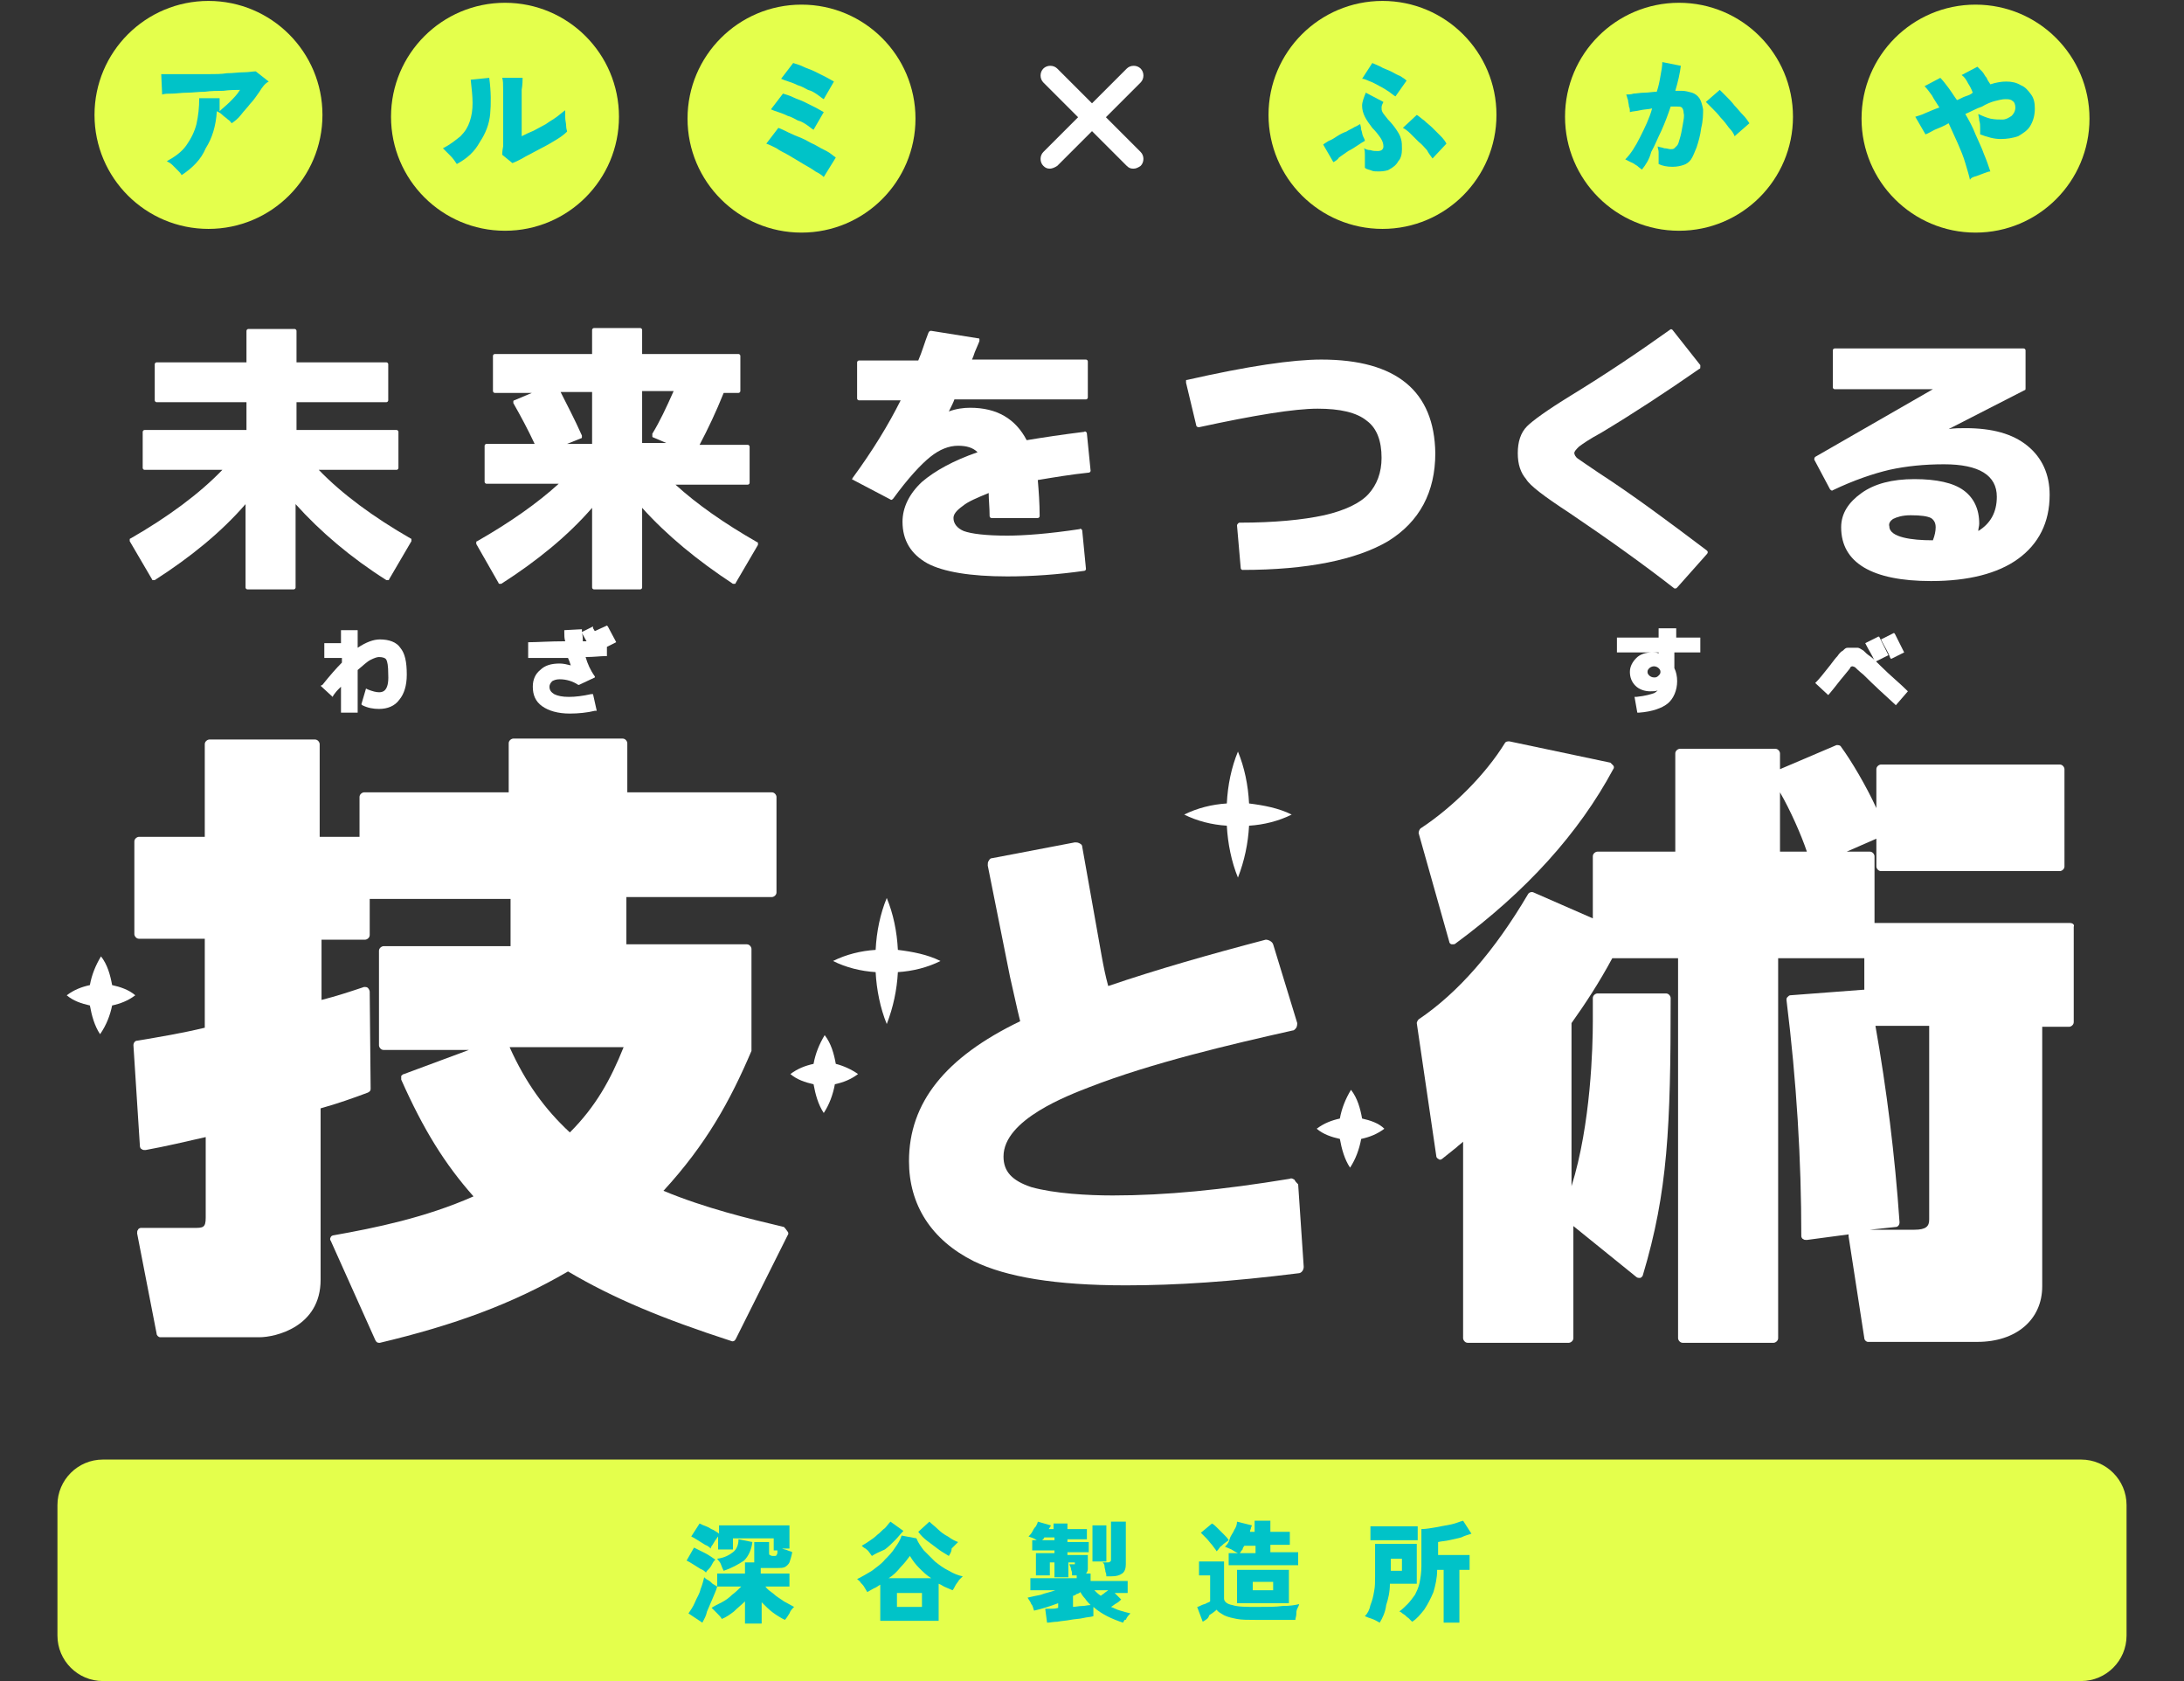
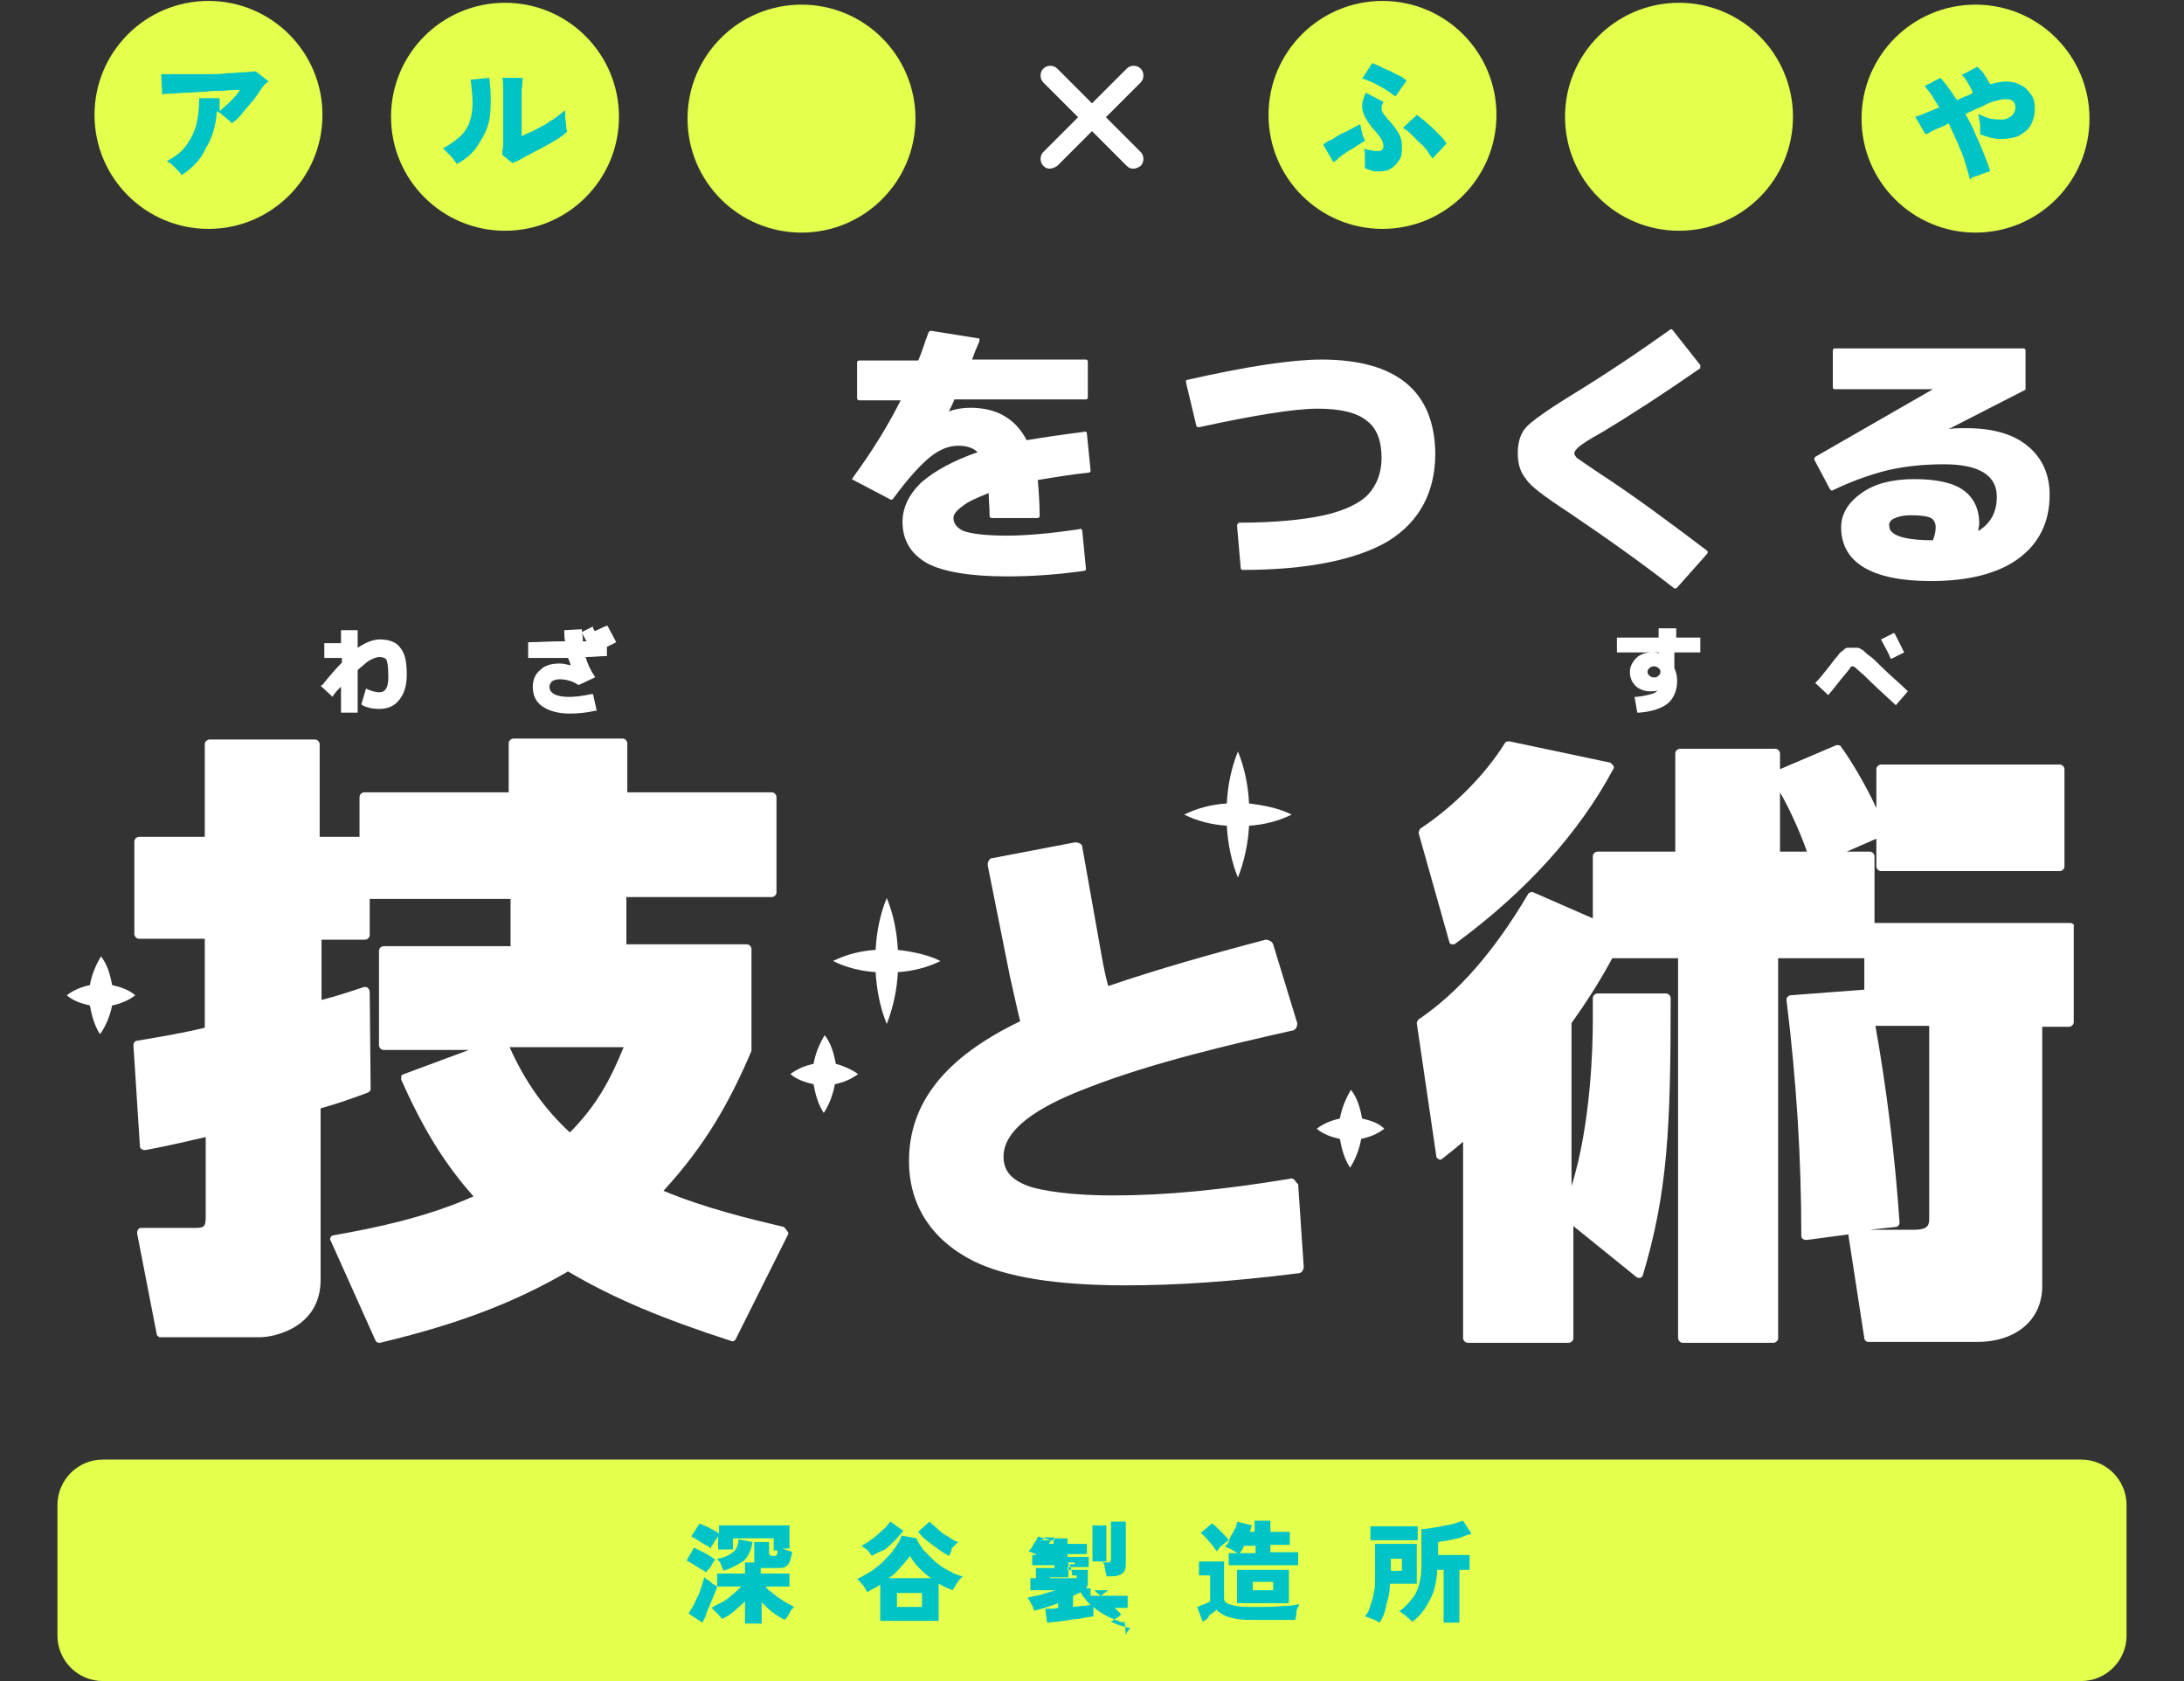
<svg xmlns="http://www.w3.org/2000/svg" version="1.1" id="_レイヤー_2" x="0px" y="0px" viewBox="0 0 235.7 181.4" style="enable-background:new 0 0 235.7 181.4;" xml:space="preserve">
  <rect x="0" y="0" width="235.7" height="181.4" fill="#333333" stroke="none" />
  <style type="text/css">
	.st0{fill:#E4FF4C;}
	.st1{fill:#00C3C8;}
	.st2{fill:#FFFFFF;}
</style>
  <g>
    <g>
      <circle class="st0" cx="22.5" cy="12.4" r="12.3" />
      <circle class="st0" cx="54.5" cy="12.6" r="12.3" />
      <circle class="st0" cx="86.5" cy="12.8" r="12.3" />
      <circle class="st0" cx="149.2" cy="12.4" r="12.3" />
      <circle class="st0" cx="181.2" cy="12.6" r="12.3" />
      <circle class="st0" cx="213.2" cy="12.8" r="12.3" />
      <g>
        <path class="st1" d="M19.6,18.9c-0.1-0.2-0.2-0.3-0.4-0.5c-0.2-0.2-0.4-0.4-0.6-0.6c-0.2-0.2-0.4-0.3-0.6-0.4     c0.9-0.5,1.6-1,2.1-1.7c0.5-0.7,0.9-1.5,1.1-2.3c0.2-0.9,0.3-1.8,0.3-2.8h2.2c0,0.3,0,0.5,0,0.7c0,0.2,0,0.5,0,0.7     c0.3-0.3,0.7-0.6,1.1-1c0.4-0.4,0.8-0.8,1.1-1.3c-0.5,0-1.1,0-1.8,0.1c-0.6,0-1.3,0-2,0.1c-0.7,0-1.3,0.1-1.9,0.1     c-0.6,0-1.2,0.1-1.6,0.1c-0.5,0-0.8,0-1.1,0.1l-0.1-2.2c0.3,0,0.8,0,1.3,0c0.5,0,1.1,0,1.8,0c0.7,0,1.3,0,2,0c0.7,0,1.4,0,2-0.1     c0.7,0,1.2-0.1,1.8-0.1c0.5,0,1-0.1,1.3-0.1l1.4,1.1C28.6,9,28.3,9.4,28,9.9c-0.3,0.4-0.6,0.9-1,1.3c-0.3,0.4-0.7,0.8-1,1.2     c-0.3,0.4-0.7,0.7-1,0.9c-0.1-0.1-0.2-0.3-0.4-0.4c-0.2-0.2-0.4-0.3-0.6-0.5c-0.2-0.2-0.4-0.3-0.6-0.4c-0.1,1.6-0.5,2.9-1.2,4     C21.7,17.2,20.8,18.1,19.6,18.9z" />
      </g>
      <g>
        <path class="st1" d="M49.3,17.7c-0.2-0.3-0.4-0.6-0.7-0.9c-0.3-0.3-0.6-0.6-0.8-0.8c0.8-0.4,1.4-0.9,1.9-1.3c0.5-0.5,0.8-1,1-1.6     c0.2-0.6,0.3-1.2,0.3-2c0-0.7-0.1-1.6-0.2-2.5l2-0.2c0.2,1.5,0.2,2.8,0.1,3.9c-0.1,1.1-0.5,2.1-1.1,3     C51.2,16.4,50.4,17.1,49.3,17.7z M55.3,17.6l-1.1-0.9c0-0.1,0-0.4,0.1-0.9c0-0.4,0-1,0-1.6c0-0.7,0-1.4,0-2.2c0-1,0-1.8,0-2.3     c0-0.6,0-1-0.1-1.3h2.2c0,0.2,0,0.7-0.1,1.3c0,0.7,0,1.4,0,2.2v2.8c0.4-0.2,0.8-0.4,1.3-0.6c0.4-0.2,0.9-0.5,1.3-0.7     c0.4-0.3,0.8-0.5,1.2-0.8c0.4-0.3,0.6-0.5,0.9-0.7c0,0.2,0,0.5,0,0.8s0.1,0.6,0.1,0.9c0,0.3,0.1,0.5,0.1,0.6     c-0.3,0.3-0.7,0.6-1.2,0.9c-0.5,0.3-1,0.6-1.6,0.9c-0.6,0.3-1.1,0.6-1.7,0.9C56.2,17.2,55.8,17.4,55.3,17.6z" />
      </g>
      <g>
-         <path class="st1" d="M88.9,19.1c-0.2-0.2-0.5-0.4-0.9-0.6c-0.4-0.3-0.8-0.5-1.3-0.8s-1-0.6-1.5-0.9c-0.5-0.3-1-0.5-1.4-0.8     c-0.4-0.2-0.8-0.4-1.1-0.5l1.3-1.7c0.3,0.1,0.7,0.3,1.1,0.5c0.4,0.2,0.9,0.4,1.4,0.6c0.5,0.2,0.9,0.5,1.4,0.7     c0.5,0.3,0.9,0.5,1.3,0.7c0.4,0.2,0.7,0.5,1,0.7L88.9,19.1z M87.8,14c-0.2-0.1-0.4-0.3-0.7-0.5c-0.3-0.2-0.6-0.4-1-0.5     c-0.4-0.2-0.7-0.4-1.1-0.5c-0.4-0.2-0.7-0.3-1-0.4c-0.3-0.1-0.6-0.2-0.8-0.3l1.3-1.7c0.3,0.1,0.7,0.2,1.1,0.4     c0.4,0.2,0.8,0.3,1.2,0.5c0.4,0.2,0.8,0.4,1.2,0.6c0.4,0.2,0.7,0.4,0.9,0.5L87.8,14z M88.9,10.7c-0.2-0.1-0.4-0.3-0.7-0.5     c-0.3-0.2-0.6-0.4-1-0.5c-0.4-0.2-0.7-0.4-1.1-0.5c-0.4-0.2-0.7-0.3-1-0.4c-0.3-0.1-0.6-0.2-0.8-0.3l1.3-1.7     c0.3,0.1,0.7,0.2,1.1,0.4c0.4,0.2,0.8,0.3,1.2,0.5c0.4,0.2,0.8,0.4,1.2,0.6s0.7,0.4,0.9,0.5L88.9,10.7z" />
-       </g>
+         </g>
      <g>
        <path class="st1" d="M143.9,17.5l-1.1-1.9c0.1-0.1,0.3-0.2,0.6-0.4c0.3-0.1,0.6-0.3,0.9-0.5c0.3-0.2,0.7-0.4,1-0.5     c0.3-0.2,0.6-0.3,0.9-0.5c0.3-0.1,0.5-0.3,0.6-0.3c0,0.1,0.1,0.3,0.1,0.6c0.1,0.2,0.1,0.5,0.2,0.7c0.1,0.2,0.2,0.4,0.2,0.5     c-0.2,0.1-0.5,0.3-0.8,0.5c-0.3,0.2-0.6,0.4-1,0.6c-0.3,0.2-0.7,0.5-1,0.7C144.4,17.2,144.1,17.4,143.9,17.5z M150.6,10.4     c-0.2-0.1-0.4-0.3-0.7-0.5c-0.3-0.2-0.6-0.4-1-0.6c-0.4-0.2-0.7-0.4-1-0.5c-0.3-0.1-0.6-0.3-0.9-0.3l1.1-1.7     c0.2,0.1,0.5,0.2,0.9,0.4c0.3,0.2,0.7,0.3,1.1,0.5c0.4,0.2,0.7,0.4,1,0.5c0.3,0.2,0.5,0.3,0.7,0.5L150.6,10.4z M148.8,18.5     c-0.3,0-0.6,0-0.8-0.1c-0.2-0.1-0.5-0.1-0.7-0.3c0-0.1,0-0.3,0-0.6c0-0.3,0-0.5,0-0.8c0-0.3,0-0.5-0.1-0.7     c0.2,0.1,0.4,0.2,0.7,0.2c0.3,0.1,0.5,0.1,0.8,0.1c0.4,0,0.6-0.2,0.6-0.5c0-0.3-0.1-0.6-0.3-0.9c-0.2-0.3-0.5-0.7-0.9-1.1     c-0.3-0.4-0.6-0.8-0.8-1.2c-0.2-0.4-0.3-0.8-0.3-1.2c0-0.4,0.2-0.9,0.4-1.4l1.9,1c-0.1,0.2-0.2,0.4-0.2,0.6c0,0.2,0,0.3,0.1,0.5     c0.1,0.2,0.3,0.4,0.6,0.8c0.4,0.4,0.7,0.8,0.9,1.1c0.2,0.3,0.4,0.6,0.5,1c0.1,0.3,0.1,0.7,0.1,1.1c0,0.5-0.1,1-0.4,1.3     c-0.2,0.4-0.6,0.7-1,0.9C149.8,18.4,149.3,18.5,148.8,18.5z M154.6,17.1c-0.2-0.3-0.4-0.5-0.6-0.9c-0.3-0.3-0.5-0.6-0.9-0.9     c-0.3-0.3-0.6-0.6-0.9-0.9c-0.3-0.3-0.6-0.5-0.8-0.6l1.5-1.4c0.2,0.1,0.5,0.4,0.8,0.6c0.3,0.3,0.6,0.5,0.9,0.8     c0.3,0.3,0.6,0.6,0.9,0.9c0.3,0.3,0.5,0.6,0.6,0.8L154.6,17.1z" />
      </g>
      <g>
-         <path class="st1" d="M177.2,18.3c-0.1-0.1-0.3-0.2-0.5-0.4c-0.2-0.1-0.4-0.3-0.7-0.4c-0.2-0.1-0.4-0.2-0.6-0.3     c0.6-0.6,1.1-1.4,1.6-2.4c0.5-1,1-2,1.3-3.1c-0.4,0.1-0.9,0.1-1.3,0.2c-0.4,0.1-0.8,0.1-1.1,0.2c0-0.2,0-0.4-0.1-0.6     c0-0.2-0.1-0.5-0.1-0.7c-0.1-0.2-0.1-0.4-0.2-0.6c0.2,0,0.5,0,0.8-0.1c0.3,0,0.7-0.1,1.2-0.1c0.4,0,0.9-0.1,1.3-0.1     c0.2-0.6,0.3-1.1,0.4-1.7c0.1-0.5,0.2-1.1,0.2-1.5l2,0.4c-0.1,0.8-0.3,1.7-0.6,2.7c0.1,0,0.3,0,0.4,0c0.1,0,0.2,0,0.3,0     c0.4,0,0.7,0.1,1.1,0.2c0.3,0.1,0.6,0.3,0.8,0.6c0.2,0.3,0.3,0.7,0.4,1.2c0,0.5,0,1.2-0.2,2c-0.1,0.8-0.3,1.5-0.5,2.1     c-0.2,0.5-0.4,1-0.6,1.3c-0.2,0.3-0.5,0.5-0.8,0.6c-0.3,0.1-0.7,0.2-1.2,0.2c-0.6,0-1.1-0.1-1.5-0.3c0-0.2,0-0.4,0-0.6     c0-0.2,0-0.5,0-0.7s-0.1-0.4-0.1-0.6c0.2,0.1,0.5,0.1,0.7,0.2c0.3,0,0.5,0.1,0.7,0.1c0.1,0,0.3,0,0.4-0.1     c0.1-0.1,0.2-0.2,0.3-0.3s0.2-0.4,0.3-0.8c0.1-0.3,0.2-0.8,0.3-1.4c0.1-0.6,0.2-1,0.1-1.3c0-0.3-0.1-0.5-0.2-0.6     c-0.1-0.1-0.3-0.1-0.5-0.1c-0.1,0-0.2,0-0.3,0c-0.1,0-0.3,0-0.4,0c-0.3,0.9-0.6,1.7-1,2.6c-0.4,0.8-0.7,1.6-1.1,2.3     C178,17.2,177.6,17.8,177.2,18.3z M187.2,14.7c-0.1-0.3-0.3-0.6-0.6-0.9c-0.3-0.4-0.5-0.7-0.9-1.1c-0.3-0.4-0.6-0.7-0.9-1     c-0.3-0.3-0.5-0.5-0.7-0.7l1.5-1.3c0.2,0.2,0.4,0.4,0.7,0.7c0.3,0.3,0.6,0.6,0.9,1c0.3,0.3,0.6,0.7,0.9,1     c0.3,0.3,0.5,0.6,0.7,0.9L187.2,14.7z" />
-       </g>
+         </g>
      <g>
        <path class="st1" d="M212.6,19.4c-0.1-0.5-0.3-1.1-0.5-1.8c-0.2-0.7-0.5-1.4-0.8-2.1c-0.3-0.7-0.7-1.5-1-2.2     c-0.5,0.3-1,0.5-1.5,0.7c-0.4,0.2-0.7,0.4-1,0.5l-1.1-1.9c0.3-0.1,0.7-0.2,1.1-0.4c0.5-0.2,0.9-0.4,1.5-0.6     c-0.3-0.5-0.6-0.9-0.8-1.3c-0.3-0.4-0.5-0.7-0.8-1l1.7-0.9c0.3,0.3,0.6,0.7,0.9,1.1c0.3,0.4,0.6,0.9,0.9,1.3     c0.3-0.1,0.6-0.3,0.9-0.4c0.3-0.1,0.6-0.2,0.8-0.4c-0.1-0.3-0.3-0.7-0.5-1c-0.2-0.4-0.4-0.7-0.7-0.9l1.7-0.9     c0.1,0.1,0.3,0.3,0.5,0.5c0.2,0.2,0.3,0.5,0.5,0.7c0.1,0.3,0.3,0.5,0.4,0.7c0.6-0.2,1.2-0.3,1.7-0.3c0.6,0,1.1,0.1,1.6,0.4     c0.5,0.2,0.8,0.6,1.1,1c0.3,0.4,0.4,0.9,0.4,1.5c0,0.8-0.2,1.4-0.5,1.9c-0.3,0.5-0.8,0.8-1.3,1.1c-0.6,0.2-1.2,0.3-1.9,0.3     c-0.7,0-1.4-0.2-2.2-0.5c0-0.2,0-0.4,0-0.7c0-0.3,0-0.5-0.1-0.8c0-0.3-0.1-0.5-0.1-0.7c0.4,0.2,0.9,0.4,1.3,0.5     c0.5,0.1,0.9,0.1,1.3,0.1c0.4,0,0.7-0.2,1-0.4c0.2-0.2,0.4-0.5,0.4-0.9c0-0.3-0.1-0.6-0.3-0.7c-0.2-0.2-0.5-0.2-0.8-0.2     c-0.3,0-0.7,0.1-1.1,0.2c-0.4,0.1-0.9,0.3-1.4,0.6c-0.6,0.2-1.1,0.5-1.8,0.8c0.4,0.7,0.8,1.4,1.1,2.2c0.3,0.7,0.7,1.5,0.9,2.1     c0.3,0.7,0.5,1.3,0.7,1.9c-0.2,0-0.4,0.1-0.7,0.2c-0.3,0.1-0.5,0.2-0.8,0.3C212.9,19.1,212.7,19.2,212.6,19.4z" />
      </g>
      <g>
        <path class="st2" d="M122.3,18.2c-0.3,0-0.5-0.1-0.7-0.3l-9-9c-0.4-0.4-0.4-1.1,0-1.5c0.4-0.4,1.1-0.4,1.5,0l9,9     c0.4,0.4,0.4,1.1,0,1.5C122.8,18.1,122.6,18.2,122.3,18.2z" />
        <path class="st2" d="M113.3,18.2c-0.3,0-0.5-0.1-0.7-0.3c-0.4-0.4-0.4-1.1,0-1.5l9-9c0.4-0.4,1.1-0.4,1.5,0     c0.4,0.4,0.4,1.1,0,1.5l-9,9C113.8,18.1,113.5,18.2,113.3,18.2z" />
      </g>
    </g>
    <g>
      <path class="st0" d="M229.5,176.5c0,2.7-2.2,4.9-4.9,4.9H11.1c-2.7,0-4.9-2.2-4.9-4.9v-14.1c0-2.7,2.2-4.9,4.9-4.9h213.5    c2.7,0,4.9,2.2,4.9,4.9V176.5z" />
    </g>
    <g>
      <path class="st1" d="M76.2,169.7c-0.1-0.1-0.3-0.3-0.6-0.4c-0.3-0.2-0.5-0.3-0.8-0.5c-0.3-0.2-0.5-0.3-0.7-0.4l0.8-1.4    c0.4,0.2,0.8,0.4,1.2,0.6c0.4,0.2,0.8,0.5,1.1,0.7c-0.1,0.1-0.2,0.2-0.3,0.4c-0.1,0.2-0.2,0.4-0.4,0.6    C76.3,169.5,76.2,169.6,76.2,169.7z M75.8,175.1l-1.5-1c0.2-0.3,0.5-0.7,0.7-1.2c0.2-0.5,0.5-0.9,0.6-1.4c0.2-0.5,0.3-0.9,0.4-1.3    c0.1,0.1,0.2,0.2,0.4,0.3c0.2,0.1,0.3,0.2,0.5,0.4c0.2,0.1,0.3,0.2,0.5,0.3c-0.1,0.4-0.3,0.8-0.5,1.3c-0.2,0.5-0.4,0.9-0.6,1.4    C76.2,174.4,76,174.7,75.8,175.1z M80.4,175v-2.2c-0.4,0.4-0.8,0.7-1.2,1.1c-0.4,0.3-0.8,0.6-1.3,0.8c-0.1-0.2-0.3-0.4-0.5-0.6    c-0.2-0.2-0.4-0.4-0.6-0.6c0.3-0.2,0.7-0.4,1.1-0.6c0.4-0.2,0.8-0.5,1.1-0.8c0.4-0.3,0.7-0.6,1-0.9h-2.6v-1.4h3v-1.2h1    c0,0,0-0.1,0-0.1s0-0.1,0-0.1v-2H83v1.2c0,0.1,0,0.2,0.1,0.2c0,0,0.1,0.1,0.3,0.1h0.1c0.2,0,0.3,0,0.3-0.1    c0.1-0.1,0.1-0.2,0.1-0.5h-0.4V166h-4.4v1.2h-1.6v-1.4c-0.1,0.1-0.2,0.3-0.3,0.4c-0.1,0.2-0.2,0.3-0.3,0.5    c-0.1,0.1-0.2,0.3-0.2,0.4c-0.1-0.1-0.3-0.3-0.6-0.4c-0.3-0.2-0.5-0.3-0.8-0.5c-0.3-0.2-0.5-0.3-0.7-0.4l0.9-1.4    c0.2,0.1,0.4,0.2,0.7,0.3c0.3,0.1,0.5,0.3,0.8,0.4c0.3,0.2,0.5,0.3,0.6,0.4v-0.9h7.6v2.5h-0.8c0.2,0.1,0.4,0.1,0.6,0.2    c0.2,0.1,0.4,0.1,0.5,0.2c-0.1,0.5-0.2,0.8-0.3,1.1c-0.1,0.2-0.3,0.4-0.5,0.5c-0.2,0.1-0.5,0.1-0.8,0.1h-1.2c-0.2,0-0.4,0-0.6,0    v0.6h3.1v1.4h-2.6c0.2,0.3,0.5,0.5,0.9,0.8c0.3,0.3,0.7,0.5,1.1,0.8c0.4,0.2,0.7,0.4,1.1,0.6c-0.2,0.2-0.4,0.4-0.5,0.7    c-0.2,0.3-0.3,0.5-0.5,0.7c-0.4-0.2-0.9-0.5-1.3-0.8c-0.4-0.3-0.8-0.7-1.2-1.1v2.3H80.4z M78.1,169.5c-0.1-0.2-0.2-0.4-0.3-0.7    s-0.3-0.4-0.4-0.6c0.8-0.1,1.3-0.4,1.7-0.7c0.4-0.3,0.6-0.8,0.6-1.4l1.5,0.3c-0.1,0.8-0.4,1.5-0.9,2    C79.7,168.8,79,169.2,78.1,169.5z" />
      <path class="st1" d="M95,175v-4c-0.2,0.1-0.4,0.3-0.7,0.4c-0.2,0.1-0.5,0.3-0.7,0.4c-0.1-0.2-0.2-0.3-0.3-0.5s-0.3-0.4-0.4-0.5    c-0.1-0.2-0.3-0.3-0.4-0.4c0.6-0.3,1.1-0.6,1.6-0.9c0.5-0.4,1-0.7,1.4-1.2c0.4-0.4,0.8-0.8,1.1-1.3c0.3-0.4,0.6-0.9,0.7-1.3    l1.6,0.3c0.2,0.5,0.5,0.9,0.8,1.3c0.4,0.4,0.8,0.8,1.2,1.2c0.5,0.4,0.9,0.7,1.5,1c0.5,0.3,1,0.5,1.5,0.6c-0.1,0.1-0.3,0.3-0.4,0.4    c-0.1,0.2-0.3,0.4-0.4,0.6c-0.1,0.2-0.2,0.4-0.3,0.5c-0.2-0.1-0.5-0.2-0.7-0.3c-0.3-0.1-0.5-0.3-0.8-0.4v4H95z M94.1,167.9    c-0.1-0.1-0.2-0.3-0.3-0.4c-0.1-0.2-0.3-0.3-0.4-0.4c-0.2-0.1-0.3-0.2-0.4-0.3c0.2-0.1,0.5-0.3,0.8-0.5c0.3-0.2,0.6-0.4,0.9-0.7    c0.3-0.2,0.5-0.5,0.8-0.7c0.2-0.2,0.4-0.5,0.6-0.7l1.4,1c-0.3,0.3-0.6,0.7-0.9,1c-0.4,0.4-0.7,0.7-1.1,1    C94.8,167.5,94.4,167.7,94.1,167.9z M95.9,170.3h4.6c-0.5-0.3-0.9-0.7-1.3-1.1c-0.4-0.4-0.7-0.8-1-1.3c-0.3,0.4-0.6,0.8-1,1.2    C96.8,169.6,96.4,170,95.9,170.3z M96.8,173.4h2.7v-1.5h-2.7V173.4z M102.4,167.9c-0.3-0.2-0.7-0.4-1.1-0.7    c-0.4-0.3-0.8-0.6-1.2-0.9c-0.4-0.3-0.7-0.6-1-1l1.2-1.1c0.3,0.3,0.6,0.5,0.9,0.8s0.7,0.6,1.1,0.8c0.4,0.3,0.8,0.5,1.1,0.6    c-0.2,0.2-0.4,0.4-0.7,0.7C102.7,167.5,102.5,167.7,102.4,167.9z" />
-       <path class="st1" d="M121.2,175.1c-1.2-0.4-2.3-0.9-3.2-1.7v1c-0.3,0.1-0.7,0.1-1.1,0.2c-0.4,0.1-0.9,0.1-1.4,0.2    c-0.5,0.1-0.9,0.1-1.4,0.2c-0.4,0-0.8,0.1-1.1,0.1l-0.2-1.5c0.2,0,0.4,0,0.6,0c0.2,0,0.5,0,0.8-0.1V173c-0.8,0.3-1.7,0.6-2.6,0.8    c-0.1-0.2-0.1-0.5-0.3-0.7c-0.1-0.3-0.3-0.5-0.4-0.7c0.4-0.1,0.9-0.2,1.4-0.3c0.5-0.2,1.1-0.3,1.6-0.5h-2.7v-1.3h5V170h-0.5    c0-0.2,0-0.4-0.1-0.6c0-0.2-0.1-0.4-0.2-0.6h0.4c0.1,0,0.1,0,0.2,0c0,0,0-0.1,0-0.2h-0.7v1.6h-1.5v-1.6h-0.5v1.4h-1.5v-2.4h2v-0.3    h-2.4v-1.1h0.5c-0.3-0.2-0.6-0.3-0.9-0.4c0.1-0.1,0.3-0.3,0.4-0.5c0.1-0.2,0.2-0.4,0.4-0.6c0.1-0.2,0.2-0.4,0.2-0.5l1.4,0.4    c0,0.1,0,0.1-0.1,0.2c0,0.1-0.1,0.1-0.1,0.2h0.5v-0.6h1.5v0.6h2.1v1.1h-2.1v0.3h2.3v1.1h-2.3v0.3h2.2v1.5c0,0.2-0.1,0.4-0.2,0.5    h0.5v0.8h4v1.3h-1.4l0.7,0.7c-0.1,0.1-0.3,0.3-0.5,0.4c-0.2,0.1-0.4,0.3-0.6,0.4c0.3,0.1,0.6,0.3,1,0.4c0.3,0.1,0.7,0.2,1.1,0.3    c-0.2,0.2-0.4,0.4-0.5,0.7C121.4,174.7,121.3,174.9,121.2,175.1z M112.5,166.2h1.3v-0.3h-1.1c0,0.1-0.1,0.1-0.1,0.2    C112.6,166.1,112.5,166.1,112.5,166.2z M115.7,173.4c0.4,0,0.7-0.1,1.1-0.1c0.3,0,0.6-0.1,0.9-0.1c-0.2-0.2-0.4-0.4-0.6-0.7    c-0.2-0.2-0.4-0.5-0.5-0.7c-0.1,0.1-0.3,0.2-0.4,0.2c-0.1,0.1-0.3,0.2-0.4,0.2V173.4z M117.9,168.5v-3.9h1.5v3.9H117.9z     M118.8,172.2c0.1-0.1,0.3-0.2,0.4-0.3c0.1-0.1,0.3-0.2,0.4-0.3h-1.5C118.3,171.8,118.5,172,118.8,172.2z M119.4,170.1    c0-0.1,0-0.3-0.1-0.5c0-0.2-0.1-0.4-0.1-0.6c0-0.2-0.1-0.3-0.2-0.4h0.5c0.1,0,0.3,0,0.3-0.1c0.1,0,0.1-0.1,0.1-0.3v-4h1.6v4.6    c0,0.4-0.1,0.8-0.4,1c-0.3,0.2-0.6,0.3-1.2,0.3H119.4z" />
+       <path class="st1" d="M121.2,175.1c-1.2-0.4-2.3-0.9-3.2-1.7v1c-0.3,0.1-0.7,0.1-1.1,0.2c-0.4,0.1-0.9,0.1-1.4,0.2    c-0.5,0.1-0.9,0.1-1.4,0.2c-0.4,0-0.8,0.1-1.1,0.1l-0.2-1.5c0.2,0,0.4,0,0.6,0c0.2,0,0.5,0,0.8-0.1V173c-0.8,0.3-1.7,0.6-2.6,0.8    c-0.1-0.2-0.1-0.5-0.3-0.7c-0.1-0.3-0.3-0.5-0.4-0.7c0.4-0.1,0.9-0.2,1.4-0.3c0.5-0.2,1.1-0.3,1.6-0.5h-2.7v-1.3h5V170h-0.5    c0-0.2,0-0.4-0.1-0.6c0-0.2-0.1-0.4-0.2-0.6h0.4c0.1,0,0.1,0,0.2,0c0,0,0-0.1,0-0.2h-0.7v1.6h-1.5h-0.5v1.4h-1.5v-2.4h2v-0.3    h-2.4v-1.1h0.5c-0.3-0.2-0.6-0.3-0.9-0.4c0.1-0.1,0.3-0.3,0.4-0.5c0.1-0.2,0.2-0.4,0.4-0.6c0.1-0.2,0.2-0.4,0.2-0.5l1.4,0.4    c0,0.1,0,0.1-0.1,0.2c0,0.1-0.1,0.1-0.1,0.2h0.5v-0.6h1.5v0.6h2.1v1.1h-2.1v0.3h2.3v1.1h-2.3v0.3h2.2v1.5c0,0.2-0.1,0.4-0.2,0.5    h0.5v0.8h4v1.3h-1.4l0.7,0.7c-0.1,0.1-0.3,0.3-0.5,0.4c-0.2,0.1-0.4,0.3-0.6,0.4c0.3,0.1,0.6,0.3,1,0.4c0.3,0.1,0.7,0.2,1.1,0.3    c-0.2,0.2-0.4,0.4-0.5,0.7C121.4,174.7,121.3,174.9,121.2,175.1z M112.5,166.2h1.3v-0.3h-1.1c0,0.1-0.1,0.1-0.1,0.2    C112.6,166.1,112.5,166.1,112.5,166.2z M115.7,173.4c0.4,0,0.7-0.1,1.1-0.1c0.3,0,0.6-0.1,0.9-0.1c-0.2-0.2-0.4-0.4-0.6-0.7    c-0.2-0.2-0.4-0.5-0.5-0.7c-0.1,0.1-0.3,0.2-0.4,0.2c-0.1,0.1-0.3,0.2-0.4,0.2V173.4z M117.9,168.5v-3.9h1.5v3.9H117.9z     M118.8,172.2c0.1-0.1,0.3-0.2,0.4-0.3c0.1-0.1,0.3-0.2,0.4-0.3h-1.5C118.3,171.8,118.5,172,118.8,172.2z M119.4,170.1    c0-0.1,0-0.3-0.1-0.5c0-0.2-0.1-0.4-0.1-0.6c0-0.2-0.1-0.3-0.2-0.4h0.5c0.1,0,0.3,0,0.3-0.1c0.1,0,0.1-0.1,0.1-0.3v-4h1.6v4.6    c0,0.4-0.1,0.8-0.4,1c-0.3,0.2-0.6,0.3-1.2,0.3H119.4z" />
      <path class="st1" d="M129.8,175l-0.6-1.6c0.1,0,0.3-0.1,0.5-0.2c0.2-0.1,0.4-0.1,0.5-0.2c0.2-0.1,0.3-0.1,0.4-0.2V170h-1.2v-1.5    h2.7v4c0,0.3,0.3,0.6,0.9,0.7c0.6,0.2,1.5,0.2,2.7,0.2c1.1,0,2,0,2.7-0.1c0.8,0,1.4-0.1,1.8-0.2c0,0.1-0.1,0.3-0.2,0.5    c-0.1,0.2-0.1,0.4-0.1,0.6c0,0.2-0.1,0.4-0.1,0.6h-4.2c-0.9,0-1.6,0-2.1-0.1s-1-0.2-1.4-0.4c-0.3-0.2-0.6-0.3-0.8-0.6    c-0.2,0.2-0.5,0.4-0.8,0.6C130.4,174.7,130.1,174.8,129.8,175z M131.3,167.4c-0.1-0.2-0.3-0.4-0.5-0.7c-0.2-0.2-0.4-0.5-0.6-0.7    c-0.2-0.2-0.4-0.4-0.6-0.6l1.2-1c0.2,0.1,0.4,0.3,0.6,0.5c0.2,0.2,0.5,0.5,0.7,0.7c0.2,0.2,0.4,0.4,0.5,0.6    c-0.1,0.1-0.3,0.2-0.4,0.3c-0.2,0.1-0.3,0.3-0.5,0.4C131.5,167.2,131.4,167.3,131.3,167.4z M132.6,169v-1.4h1    c-0.2-0.1-0.4-0.2-0.7-0.4c-0.2-0.1-0.5-0.2-0.7-0.3c0.2-0.2,0.4-0.4,0.5-0.8s0.4-0.7,0.5-1c0.2-0.3,0.3-0.6,0.3-0.9l1.6,0.4    c0,0.1-0.1,0.2-0.1,0.3c0,0.1-0.1,0.2-0.1,0.4h0.5v-1.2h1.7v1.2h2.1v1.4h-2.1v0.8h3v1.4H132.6z M133.5,173v-3.6h5.6v3.6H133.5z     M133.8,167.6h1.7v-0.8h-1.2c-0.1,0.1-0.2,0.3-0.2,0.4C133.9,167.4,133.9,167.5,133.8,167.6z M135.2,171.6h2.2v-0.9h-2.2V171.6z" />
      <path class="st1" d="M148.9,175.1c-0.2-0.1-0.5-0.3-0.8-0.4c-0.3-0.1-0.6-0.2-0.8-0.3c0.3-0.3,0.5-0.7,0.6-1.2    c0.2-0.5,0.3-0.9,0.4-1.5c0.1-0.5,0.1-1,0.1-1.6v-3.5h4.5v4.3H150c0,0.9-0.2,1.7-0.4,2.3C149.5,174,149.2,174.6,148.9,175.1z     M147.9,166.2v-1.5h5.1v1.5H147.9z M150.1,169.5h1.2v-1.3h-1.2V169.5z M152.4,175c-0.1-0.1-0.2-0.2-0.4-0.4    c-0.2-0.1-0.3-0.3-0.5-0.4c-0.2-0.1-0.3-0.3-0.5-0.3c0.3-0.2,0.6-0.5,0.9-0.8c0.3-0.3,0.5-0.6,0.8-1c0.2-0.4,0.4-0.8,0.5-1.3    c0.1-0.5,0.2-1.1,0.2-1.8v-4c0.5,0,1-0.1,1.6-0.2c0.5-0.1,1.1-0.2,1.6-0.3c0.5-0.1,0.9-0.3,1.3-0.4l0.9,1.4    c-0.3,0.1-0.7,0.2-1.1,0.4c-0.4,0.1-0.8,0.2-1.3,0.3c-0.4,0.1-0.8,0.1-1.2,0.2v1.4h3.4v1.6h-1.1v5.7h-1.7v-5.7h-0.7    c0,0.9-0.2,1.7-0.4,2.4c-0.3,0.7-0.6,1.3-1,1.9C153.3,174.2,152.9,174.7,152.4,175z" />
    </g>
    <g>
      <path class="st2" d="M153.1,89.9l3.3,11.7c0,0.1,0.1,0.3,0.3,0.3c0,0,0.1,0,0.1,0c0.1,0,0.2,0,0.3-0.1c7.6-5.6,13.3-11.9,17-18.8    c0.1-0.1,0.1-0.3,0-0.4c-0.1-0.1-0.2-0.2-0.3-0.3L162.9,80c-0.2,0-0.4,0-0.5,0.2c-2.1,3.4-5.6,6.9-9.1,9.2    C153.2,89.5,153.1,89.7,153.1,89.9z" />
      <path class="st2" d="M223.4,99.6h-21.1v-7.2c0-0.2-0.2-0.5-0.5-0.5h-2.5l3.2-1.4v3c0,0.2,0.2,0.5,0.5,0.5h19.3    c0.2,0,0.5-0.2,0.5-0.5V83c0-0.2-0.2-0.5-0.5-0.5H203c-0.2,0-0.5,0.2-0.5,0.5v4.2c-1.1-2.4-2.7-5.1-3.8-6.6    c-0.1-0.2-0.3-0.2-0.5-0.2l-6.1,2.6v-1.7c0-0.2-0.2-0.5-0.5-0.5h-10.3c-0.2,0-0.5,0.2-0.5,0.5v10.6h-8.4c-0.2,0-0.5,0.2-0.5,0.5    v6.7l-6.4-2.8c-0.2-0.1-0.5,0-0.6,0.2c-3.6,6.1-7.5,10.6-11.8,13.5c-0.1,0.1-0.2,0.3-0.2,0.4l2.1,14.3c0,0.2,0.1,0.3,0.3,0.4    c0.1,0.1,0.3,0,0.4-0.1c0.5-0.4,1-0.8,1.5-1.2c0.2-0.2,0.5-0.4,0.7-0.6v21.2c0,0.2,0.2,0.5,0.5,0.5h10.9c0.2,0,0.5-0.2,0.5-0.5    v-12.1l6.8,5.5c0.1,0.1,0.3,0.1,0.4,0.1c0.1,0,0.3-0.2,0.3-0.3c2.7-9,3-16,3-29.9c0-0.2-0.2-0.5-0.5-0.5h-7.4    c-0.2,0-0.5,0.2-0.5,0.5c0,0.4,0,0.9,0,1.3c0,0.4,0,0.8,0,1.2c0,2.7-0.2,11.1-2.3,17.8v-17.6c1.5-2.1,3-4.4,4.4-7h7.1v41    c0,0.2,0.2,0.5,0.5,0.5h9.8c0.2,0,0.5-0.2,0.5-0.5v-41h9.3v3.4c0,0-0.1,0-0.1,0l-7.9,0.6c-0.1,0-0.2,0.1-0.3,0.2    c-0.1,0.1-0.1,0.2-0.1,0.3c1.1,8.9,1.6,17.2,1.6,25.5c0,0.1,0.1,0.3,0.2,0.3c0.1,0.1,0.2,0.1,0.4,0.1l4.5-0.6c0,0.1,0,0.1,0,0.2    l1.7,11c0,0.2,0.2,0.4,0.4,0.4h11.8c4.2,0,7-2.4,7-6v-28h2.9c0.2,0,0.5-0.2,0.5-0.5V100C223.9,99.8,223.7,99.6,223.4,99.6z     M192.1,91.9v-6.4c1.1,1.9,2.3,4.6,2.9,6.4H192.1z M204.6,132.4c0.2,0,0.4-0.2,0.4-0.5c-0.5-7.3-1.4-14.4-2.6-21.2h5.8v20.9    c0,0.7-0.3,1.1-1.6,1.1h-4.8L204.6,132.4z" />
      <path class="st2" d="M84.6,132.4c-3.8-0.9-8.4-2-13-3.9c4.6-5,7.2-9.7,9.5-15.1c0-0.1,0-0.1,0-0.2v-10.8c0-0.2-0.2-0.5-0.5-0.5    h-13v-5.1h15.7c0.2,0,0.5-0.2,0.5-0.5V86c0-0.2-0.2-0.5-0.5-0.5H67.7v-5.3c0-0.2-0.2-0.5-0.5-0.5H55.4c-0.2,0-0.5,0.2-0.5,0.5v5.3    H39.3c-0.2,0-0.5,0.2-0.5,0.5v4.3h-4.3v-10c0-0.2-0.2-0.5-0.5-0.5H22.6c-0.2,0-0.5,0.2-0.5,0.5v10H15c-0.2,0-0.5,0.2-0.5,0.5v10    c0,0.2,0.2,0.5,0.5,0.5h7.1v9.6c-2.5,0.6-4.9,1-7.3,1.4c-0.2,0-0.4,0.2-0.4,0.5l0.7,10.9c0,0.1,0.1,0.3,0.2,0.3    c0.1,0.1,0.2,0.1,0.4,0.1c2.2-0.4,4.3-0.9,6.5-1.4v8.7c0,1.1-0.3,1.1-1.3,1.1h-5.7c-0.1,0-0.3,0.1-0.3,0.2    c-0.1,0.1-0.1,0.2-0.1,0.4l2.1,10.8c0,0.2,0.2,0.4,0.4,0.4h10.7c1.7,0,6.6-1.1,6.6-6.2v-18.5c1.8-0.5,3.5-1.1,5.1-1.7    c0.2-0.1,0.3-0.2,0.3-0.4l-0.1-10.5c0-0.1-0.1-0.3-0.2-0.4c-0.1-0.1-0.3-0.1-0.4-0.1c-1.5,0.5-3,1-4.6,1.4v-6.5h4.7    c0.2,0,0.5-0.2,0.5-0.5v-3.9h15.2v5.1H41.4c-0.2,0-0.5,0.2-0.5,0.5v10.2c0,0.2,0.2,0.5,0.5,0.5h9.2l-7,2.6c-0.1,0-0.2,0.1-0.3,0.2    c0,0.1,0,0.2,0,0.4c2.4,5.4,4.7,9.1,7.8,12.6c-5.2,2.3-10.6,3.4-15.1,4.2c-0.1,0-0.3,0.1-0.3,0.2c-0.1,0.1-0.1,0.3,0,0.4l4.8,10.7    c0.1,0.2,0.2,0.3,0.4,0.3c0,0,0.1,0,0.1,0c8-1.9,14.3-4.2,20.3-7.7c4.9,2.9,10.2,5.1,17.6,7.5c0.2,0.1,0.4,0,0.5-0.2l5.6-11.2    c0.1-0.1,0.1-0.3,0-0.4C84.8,132.6,84.7,132.5,84.6,132.4z M67.3,113c-1.4,3.5-3,6.4-5.8,9.2c-2.7-2.5-4.8-5.4-6.5-9.2H67.3z" />
-       <path class="st2" d="M16.4,62.5c0,0.1,0.1,0.1,0.1,0.1c0.1,0,0.1,0,0.2,0c3.9-2.5,7.2-5.2,9.8-8.2v9c0,0.1,0.1,0.2,0.2,0.2h5    c0.1,0,0.2-0.1,0.2-0.2v-9c2.7,3,6,5.8,9.8,8.2c0.1,0,0.1,0,0.2,0c0.1,0,0.1-0.1,0.1-0.1l2.4-4.1c0-0.1,0-0.1,0-0.2    c0-0.1-0.1-0.1-0.1-0.1c-4-2.3-7.4-4.8-9.9-7.4h8.4c0.1,0,0.2-0.1,0.2-0.2v-3.9c0-0.1-0.1-0.2-0.2-0.2H32v-3h9.7    c0.1,0,0.2-0.1,0.2-0.2v-3.9c0-0.1-0.1-0.2-0.2-0.2H32v-3.4c0-0.1-0.1-0.2-0.2-0.2h-5c-0.1,0-0.2,0.1-0.2,0.2v3.4h-9.7    c-0.1,0-0.2,0.1-0.2,0.2v3.9c0,0.1,0.1,0.2,0.2,0.2h9.7v3H15.6c-0.1,0-0.2,0.1-0.2,0.2v3.9c0,0.1,0.1,0.2,0.2,0.2H24    c-2.5,2.6-5.9,5.1-9.9,7.4c-0.1,0-0.1,0.1-0.1,0.1c0,0.1,0,0.1,0,0.2L16.4,62.5z" />
-       <path class="st2" d="M53.8,62.9c0,0.1,0.1,0.1,0.1,0.1c0.1,0,0.1,0,0.2,0c3.9-2.5,7.2-5.2,9.8-8.2v8.6c0,0.1,0.1,0.2,0.2,0.2h5    c0.1,0,0.2-0.1,0.2-0.2v-8.6c2.7,3,6,5.7,9.8,8.2c0.1,0,0.1,0,0.2,0c0.1,0,0.1-0.1,0.1-0.1l2.4-4.1c0-0.1,0-0.1,0-0.2    c0-0.1-0.1-0.1-0.1-0.1c-3.5-2-6.5-4.1-8.8-6.2h7.8c0.1,0,0.2-0.1,0.2-0.2v-3.9c0-0.1-0.1-0.2-0.2-0.2h-5.2    c0.9-1.7,1.8-3.6,2.6-5.6h1.6c0.1,0,0.2-0.1,0.2-0.2v-3.8c0-0.1-0.1-0.2-0.2-0.2H69.3v-2.6c0-0.1-0.1-0.2-0.2-0.2h-5    c-0.1,0-0.2,0.1-0.2,0.2v2.6H53.4c-0.1,0-0.2,0.1-0.2,0.2v3.8c0,0.1,0.1,0.2,0.2,0.2h4l-1.9,0.8c-0.1,0-0.1,0.1-0.1,0.1    c0,0.1,0,0.1,0,0.2c0.8,1.4,1.6,2.9,2.3,4.4h-5.2c-0.1,0-0.2,0.1-0.2,0.2V52c0,0.1,0.1,0.2,0.2,0.2h7.8c-2.3,2.1-5.3,4.2-8.8,6.2    c-0.1,0-0.1,0.1-0.1,0.1c0,0.1,0,0.1,0,0.2L53.8,62.9z M62.7,47.3c0.1,0,0.1-0.1,0.1-0.1c0-0.1,0-0.1,0-0.2    c-0.8-1.8-1.6-3.3-2.3-4.7h3.4v5.6h-2.7L62.7,47.3z M70.4,47.1c0,0.1,0.1,0.1,0.1,0.1l1.4,0.6h-2.6v-5.6h3.4    c-0.8,1.8-1.5,3.3-2.3,4.6C70.4,47,70.4,47.1,70.4,47.1z" />
      <path class="st2" d="M92.1,51.8l4,2.1c0.1,0.1,0.2,0,0.3-0.1c1.6-2.2,3-3.7,4-4.5c1-0.8,2-1.2,3-1.2c0.9,0,1.6,0.2,2.1,0.7    c-2.6,0.9-4.6,2-6,3.2c-1.4,1.3-2.1,2.8-2.1,4.3c0,2,0.9,3.5,2.7,4.5c1.7,0.9,4.6,1.4,8.6,1.4c2.7,0,5.5-0.2,8.3-0.6    c0.1,0,0.2-0.1,0.2-0.2l-0.4-4.1c0-0.1,0-0.1-0.1-0.2c0,0-0.1-0.1-0.2,0c-3.3,0.5-6,0.7-7.8,0.7c-2.3,0-3.9-0.2-4.7-0.5    c-0.7-0.3-1.1-0.8-1.1-1.4c0-0.4,0.3-0.8,1-1.3c0.6-0.5,1.6-0.9,2.8-1.4c0,0.7,0.1,1.6,0.1,2.5c0,0.1,0.1,0.2,0.2,0.2h5    c0.1,0,0.2-0.1,0.2-0.2c0-1.4-0.1-2.7-0.2-3.9c1.8-0.3,3.6-0.6,5.5-0.8c0.1,0,0.2-0.1,0.2-0.2l-0.4-4c0-0.1,0-0.1-0.1-0.2    c0,0-0.1-0.1-0.2,0c-2.4,0.3-4.4,0.6-6.2,0.9c-1.2-2.3-3.2-3.5-6.1-3.5c-0.7,0-1.5,0.1-2.3,0.4c0.3-0.6,0.5-1,0.6-1.3h14.2    c0.1,0,0.2-0.1,0.2-0.2v-3.9c0-0.1-0.1-0.2-0.2-0.2h-12.3c0.1-0.2,0.2-0.5,0.3-0.8c0.2-0.5,0.4-0.9,0.5-1.2c0-0.1,0-0.1,0-0.2    c0-0.1-0.1-0.1-0.2-0.1l-5-0.8c-0.1,0-0.2,0-0.3,0.2c-0.4,1-0.7,2.1-1.1,3h-6.4c-0.1,0-0.2,0.1-0.2,0.2v3.9c0,0.1,0.1,0.2,0.2,0.2    h4.5c-1.3,2.6-3,5.4-5.2,8.4c0,0.1-0.1,0.1,0,0.2C92,51.7,92,51.7,92.1,51.8z" />
      <path class="st2" d="M142.6,38.8c-3.1,0-7.9,0.7-14.5,2.2c-0.1,0-0.1,0-0.1,0.1c0,0.1,0,0.1,0,0.2l1.1,4.6c0,0.1,0.1,0.2,0.3,0.2    c6-1.3,10.3-2,12.8-2c2.4,0,4.2,0.4,5.3,1.3c1.1,0.8,1.6,2.2,1.6,4c0,1.6-0.5,2.9-1.4,3.9c-0.9,1-2.6,1.8-4.8,2.3    c-2.3,0.5-5.4,0.8-9.1,0.8c-0.1,0-0.1,0-0.2,0.1c0,0-0.1,0.1-0.1,0.2l0.4,4.6c0,0.1,0.1,0.2,0.2,0.2c7,0,12.3-1.1,15.7-3.1    c3.4-2.1,5.1-5.3,5.1-9.5C154.8,42.2,150.7,38.8,142.6,38.8z" />
      <path class="st2" d="M169.3,55.3c4.3,2.9,8.2,5.7,11.4,8.2c0,0,0.1,0,0.1,0c0.1,0,0.1,0,0.2-0.1l3.2-3.6c0,0,0.1-0.1,0.1-0.2    c0-0.1,0-0.1-0.1-0.2c-4.1-3.1-8-6-11.7-8.4c-1.2-0.8-1.9-1.3-2.2-1.5c-0.3-0.2-0.4-0.5-0.4-0.6c0-0.2,0.2-0.4,0.5-0.7    c0.4-0.3,1.1-0.8,2.4-1.5c3.5-2.1,7-4.4,10.6-6.9c0.1,0,0.1-0.1,0.1-0.2c0-0.1,0-0.1,0-0.2l-3-3.8c-0.1-0.1-0.2-0.1-0.3,0    c-3.5,2.5-7.1,4.9-10.7,7.1c-2.6,1.6-4.1,2.7-4.7,3.3c-0.7,0.7-1,1.7-1,2.9c0,1.2,0.3,2.1,0.9,2.8    C165.1,52.4,166.7,53.6,169.3,55.3z" />
      <path class="st2" d="M197.5,52.8c0.1,0.1,0.2,0.2,0.3,0.1c2.3-1.1,4.4-1.8,6.1-2.2c1.8-0.4,3.8-0.6,5.9-0.6c3.8,0,5.7,1.2,5.7,3.5    c0,1.7-0.7,2.9-2,3.7c0-0.3,0.1-0.5,0.1-0.8c0-1.6-0.6-2.8-1.7-3.6c-1.1-0.8-2.9-1.2-5.3-1.2c-2.4,0-4.3,0.5-5.7,1.5    c-1.4,1-2.2,2.2-2.2,3.7c0,3.8,3.3,5.8,9.7,5.8c4,0,7.2-0.8,9.4-2.4c2.2-1.6,3.4-3.9,3.4-6.9c0-2.2-0.8-4-2.4-5.3    c-1.6-1.3-3.8-1.9-6.7-1.9c-0.6,0-1.2,0-1.8,0.1l8.2-4.2c0.1,0,0.1-0.1,0.1-0.2l0-4.1c0-0.1-0.1-0.2-0.2-0.2H198    c-0.1,0-0.2,0.1-0.2,0.2v4c0,0.1,0.1,0.2,0.2,0.2h10.6l-12.7,7.3c-0.1,0.1-0.1,0.2-0.1,0.3L197.5,52.8z M204.3,56    c0.4-0.2,1-0.4,1.9-0.4c1.1,0,1.8,0.1,2.2,0.3c0.3,0.2,0.5,0.5,0.5,1c0,0.4-0.1,0.9-0.3,1.4c0,0,0,0,0,0c-0.1,0-0.1,0-0.1,0    c-2.1,0-4.6-0.3-4.6-1.5C203.8,56.5,204,56.2,204.3,56z" />
      <path class="st2" d="M40.9,74.7c-0.3,0-0.7-0.1-1.2-0.3l-0.2-0.1L39,76l0.1,0.1c0.6,0.3,1.2,0.4,1.8,0.4c0.9,0,1.7-0.3,2.2-1    c0.5-0.6,0.8-1.5,0.8-2.7c0-1.4-0.2-2.3-0.7-2.9C42.8,69.3,42,69,41,69c-0.7,0-1.5,0.3-2.4,0.9V68h-1.8v1.4H35V71h1.9v0.5    c-0.6,0.6-1.3,1.4-2.1,2.4L34.6,74l1.3,1.2L36,75c0.1-0.1,0.2-0.3,0.5-0.6c0.1-0.1,0.2-0.2,0.3-0.3v2.8h1.8v-4.6    c0.6-0.5,1-0.9,1.4-1.1c0.4-0.2,0.7-0.3,0.9-0.3c0.4,0,0.7,0.1,0.8,0.3c0.1,0.2,0.2,0.6,0.2,1.6C42,74.7,41.2,74.7,40.9,74.7z" />
      <path class="st2" d="M66.4,69.1c-0.2-0.4-0.5-0.9-0.8-1.5l-0.1-0.1l-1.3,0.6c-0.1-0.1-0.1-0.2-0.2-0.3L64,67.6l-1.2,0.6    c0,0,0-0.1,0-0.1l0-0.2l-1.9,0.1l0,0.2c0,0.4,0,0.7,0.1,1c-1.7,0-3,0.1-3.8,0.1H57V71h0.2c1.6,0,2.9,0,4.1,0    c0.1,0.2,0.2,0.5,0.3,0.8c-0.4-0.1-0.8-0.2-1.2-0.2c-0.9,0-1.6,0.2-2.1,0.7c-0.5,0.4-0.8,1-0.8,1.8c0,0.9,0.3,1.6,1,2.1    c0.7,0.5,1.7,0.8,3,0.8c0.9,0,1.9-0.1,2.7-0.3l0.2,0L64,74.9l-0.2,0c-0.9,0.2-1.7,0.3-2.4,0.3c-0.7,0-1.2-0.1-1.6-0.3    c-0.3-0.2-0.5-0.4-0.5-0.8c0-0.2,0.1-0.4,0.3-0.6c0.2-0.1,0.4-0.2,0.8-0.2c0.7,0,1.4,0.2,2,0.6l0.1,0l1.7-0.8L64.2,73    c-0.5-0.7-0.8-1.4-1-2.1c0.9,0,1.6-0.1,2.1-0.1l0.2,0l0-1l1-0.5L66.4,69.1z M64.8,69.1C64.8,69.1,64.8,69.1,64.8,69.1    c-0.1-0.2-0.2-0.4-0.4-0.7C64.5,68.6,64.6,68.9,64.8,69.1z M63.3,69.2c0,0-0.1,0-0.1,0c-0.1,0-0.2,0-0.3,0c0-0.3,0-0.6-0.1-0.9    L63.3,69.2z" />
      <path class="st2" d="M183.5,70.4v-1.6h-2.6v-1H179v1h-4.5v1.6h4.5v0.1c-0.2-0.1-0.5-0.1-0.7-0.1c-0.7,0-1.3,0.2-1.7,0.6    c-0.4,0.4-0.7,0.9-0.7,1.5c0,0.6,0.2,1.1,0.6,1.5c0.4,0.4,1,0.6,1.6,0.6c0.3,0,0.6,0,0.8-0.1c-0.1,0.1-0.2,0.2-0.4,0.3    c-0.3,0.1-0.9,0.3-1.9,0.4l-0.2,0l0.3,1.7l0.2,0c1.4-0.1,2.5-0.5,3.1-1c0.6-0.5,1-1.4,1-2.4c0-0.5-0.1-1-0.3-1.4v-1.7H183.5z     M178.5,73.1c-0.2,0-0.4-0.1-0.5-0.2c-0.1-0.1-0.2-0.2-0.2-0.4c0-0.2,0.1-0.3,0.2-0.4c0.1-0.1,0.3-0.2,0.5-0.2s0.4,0.1,0.5,0.2    c0.1,0.1,0.2,0.2,0.2,0.4c0,0.2-0.1,0.3-0.2,0.4C178.8,73.1,178.7,73.1,178.5,73.1z" />
      <path class="st2" d="M204.1,71.1l1.4-0.7l-0.1-0.2c-0.2-0.4-0.5-1-0.9-1.8l-0.1-0.1l-1.4,0.7l0.1,0.2c0.3,0.6,0.7,1.2,0.9,1.8    L204.1,71.1z" />
-       <path class="st2" d="M202.7,68.7l-1.4,0.7l0.1,0.2c0.3,0.6,0.7,1.2,0.9,1.7l0.1,0.1l1.4-0.7l-0.1-0.2c-0.3-0.6-0.6-1.2-0.9-1.8    L202.7,68.7z" />
      <path class="st2" d="M200.5,69.9c-0.1,0-0.3,0-0.5,0c-0.3,0-0.5,0-0.6,0c-0.2,0-0.3,0.1-0.5,0.3c-0.2,0.1-0.4,0.3-0.6,0.6    c-0.2,0.2-0.5,0.6-0.8,1c-0.7,0.9-1.2,1.5-1.5,1.8l-0.1,0.1l1.4,1.3l0.1-0.1c0.6-0.7,1.1-1.4,1.7-2.1c0.4-0.5,0.6-0.7,0.6-0.8    c0.1-0.1,0.2-0.1,0.2-0.1c0,0,0.1,0,0.3,0.1c0.1,0.1,0.4,0.4,0.9,0.8c1.1,1.1,2.3,2.2,3.4,3.2l0.1,0.1l1.3-1.5l-0.1-0.1    c-0.8-0.8-1.8-1.6-2.8-2.6c-0.5-0.5-0.9-0.9-1.2-1.1c-0.3-0.2-0.5-0.4-0.7-0.6C200.8,70,200.6,69.9,200.5,69.9z" />
      <path class="st2" d="M12.1,108.5c0.9-0.2,1.7-0.5,2.5-1.1c-0.7-0.6-1.6-0.9-2.5-1.1c-0.2-1.1-0.5-2.2-1.2-3.1c-0.6,1-1,2-1.2,3.1    c-0.9,0.2-1.7,0.5-2.5,1.1c0.7,0.6,1.6,0.9,2.5,1.1c0.2,1.1,0.5,2.2,1.1,3.1C11.5,110.6,11.9,109.5,12.1,108.5z" />
      <path class="st2" d="M139.7,127.3c-0.2-0.1-0.3-0.2-0.5-0.1c-7.3,1.2-13.4,1.8-19.1,1.8c-2.7,0-6.3-0.2-8.8-0.9    c-2.1-0.7-3-1.7-3-3.3c0-4,7-6.6,9.3-7.5c6.7-2.6,15.2-4.6,21.9-6.1c0.2,0,0.3-0.2,0.4-0.3c0.1-0.2,0.1-0.4,0.1-0.5l-2.6-8.5    c-0.1-0.3-0.5-0.5-0.8-0.5c-6.1,1.6-11.7,3.2-17,5c-0.3-1.1-0.5-2.1-0.7-3.2l-2.1-11.8c0-0.2-0.1-0.3-0.3-0.4s-0.3-0.1-0.5-0.1    l-8.9,1.7c-0.2,0-0.3,0.1-0.4,0.3c-0.1,0.1-0.1,0.3-0.1,0.5l2.4,12c0.4,1.7,0.7,3.2,1.1,4.8c-8.1,3.9-12,8.8-12,15.1    c0,4.7,2.4,8.5,7,10.8c3.5,1.7,8.8,2.6,16.4,2.6c5.5,0,11.4-0.4,18.6-1.3c0.4,0,0.6-0.4,0.6-0.7l-0.6-8.9    C139.9,127.6,139.8,127.5,139.7,127.3z" />
      <path class="st2" d="M96.9,104.9c1.6-0.1,3.2-0.5,4.6-1.2c-1.4-0.7-3-1-4.6-1.2c-0.1-2-0.5-3.9-1.2-5.6c-0.7,1.7-1.1,3.6-1.2,5.6    c-1.6,0.1-3.2,0.5-4.6,1.2c1.4,0.7,3,1.1,4.6,1.2c0.1,1.9,0.5,3.9,1.2,5.6C96.4,108.7,96.8,106.8,96.9,104.9z" />
      <path class="st2" d="M147,120.7c-0.2-1.1-0.5-2.2-1.2-3.1c-0.6,1-1,2-1.2,3.1c-0.9,0.2-1.7,0.5-2.5,1.1c0.7,0.6,1.6,0.9,2.5,1.1    c0.2,1.1,0.5,2.2,1.1,3.1c0.6-0.9,1-2,1.2-3.1c0.9-0.2,1.7-0.5,2.5-1.1C148.8,121.2,147.9,120.9,147,120.7z" />
      <path class="st2" d="M90.2,114.8c-0.2-1.1-0.5-2.2-1.2-3.1c-0.6,1-1,2-1.2,3.1c-0.9,0.2-1.7,0.5-2.5,1.1c0.7,0.6,1.6,0.9,2.5,1.1    c0.2,1.1,0.5,2.2,1.1,3.1c0.6-0.9,1-2,1.2-3.1c0.9-0.2,1.7-0.5,2.5-1.1C91.9,115.4,91,115,90.2,114.8z" />
      <path class="st2" d="M134.8,89.1c1.6-0.1,3.2-0.5,4.6-1.2c-1.4-0.7-3-1-4.6-1.2c-0.1-2-0.5-3.9-1.2-5.6c-0.7,1.7-1.1,3.6-1.2,5.6    c-1.6,0.1-3.2,0.5-4.6,1.2c1.4,0.7,3,1.1,4.6,1.2c0.1,1.9,0.5,3.9,1.2,5.6C134.3,92.9,134.7,91,134.8,89.1z" />
    </g>
  </g>
</svg>